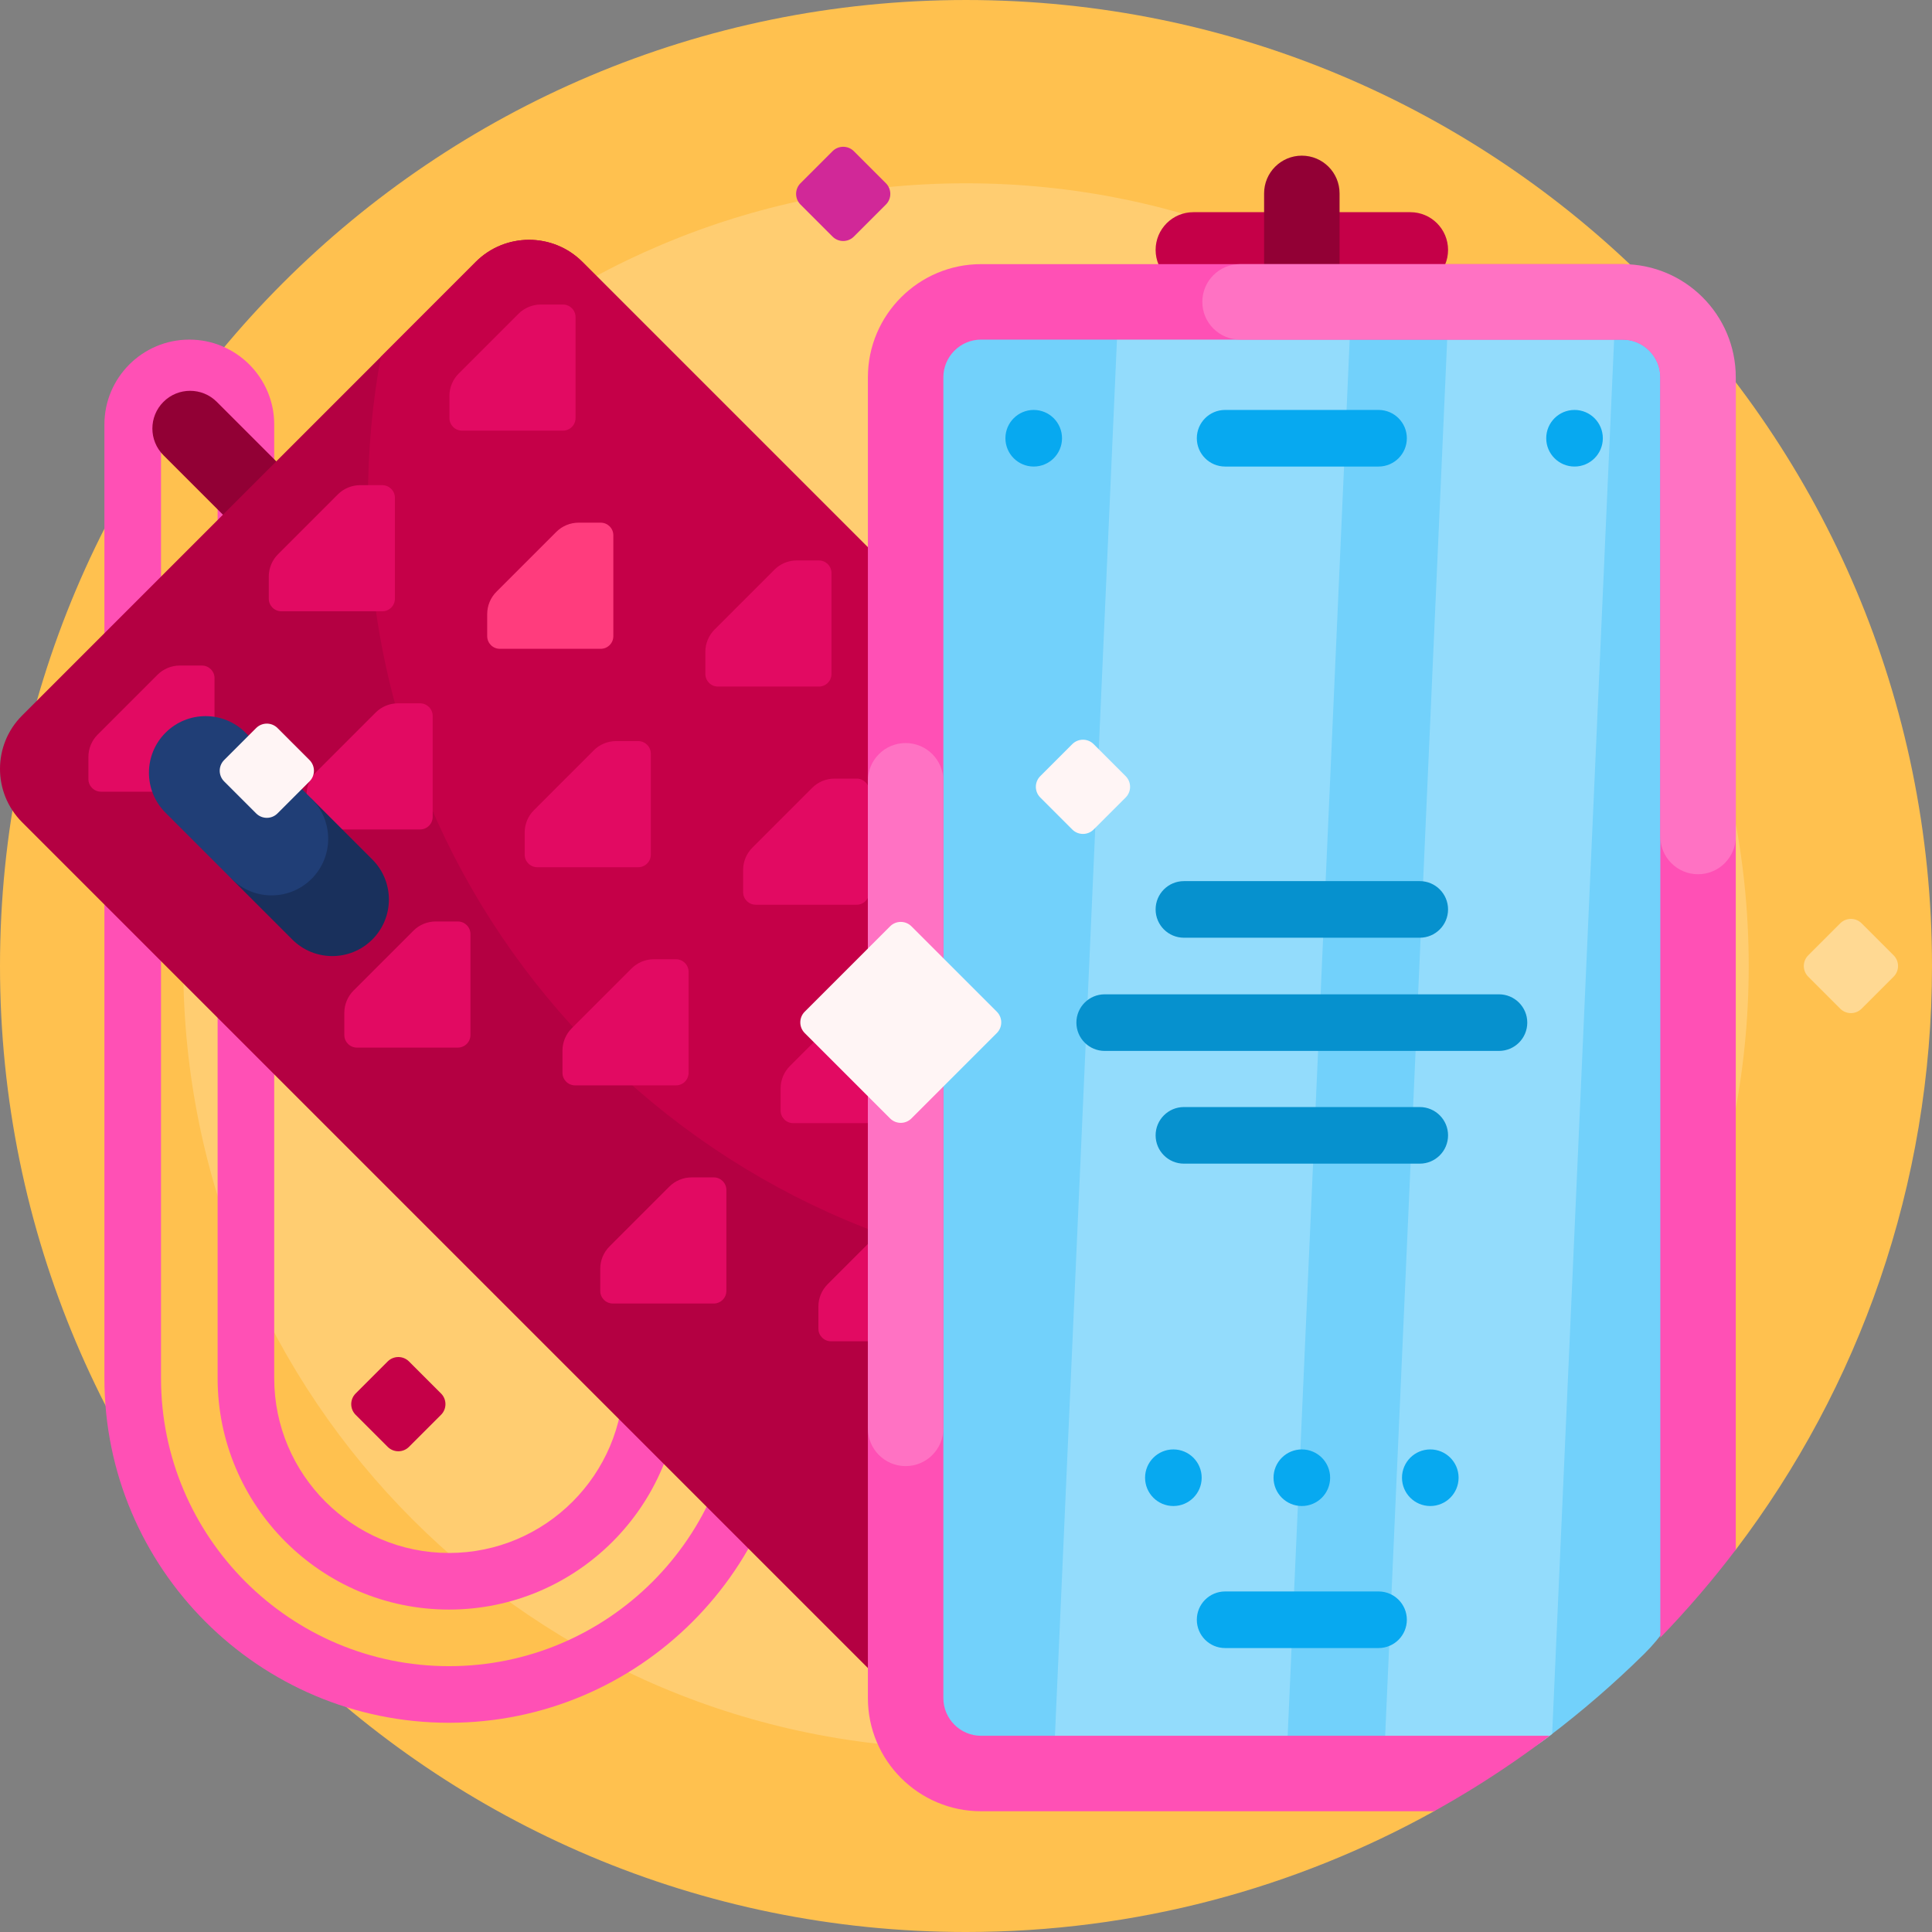
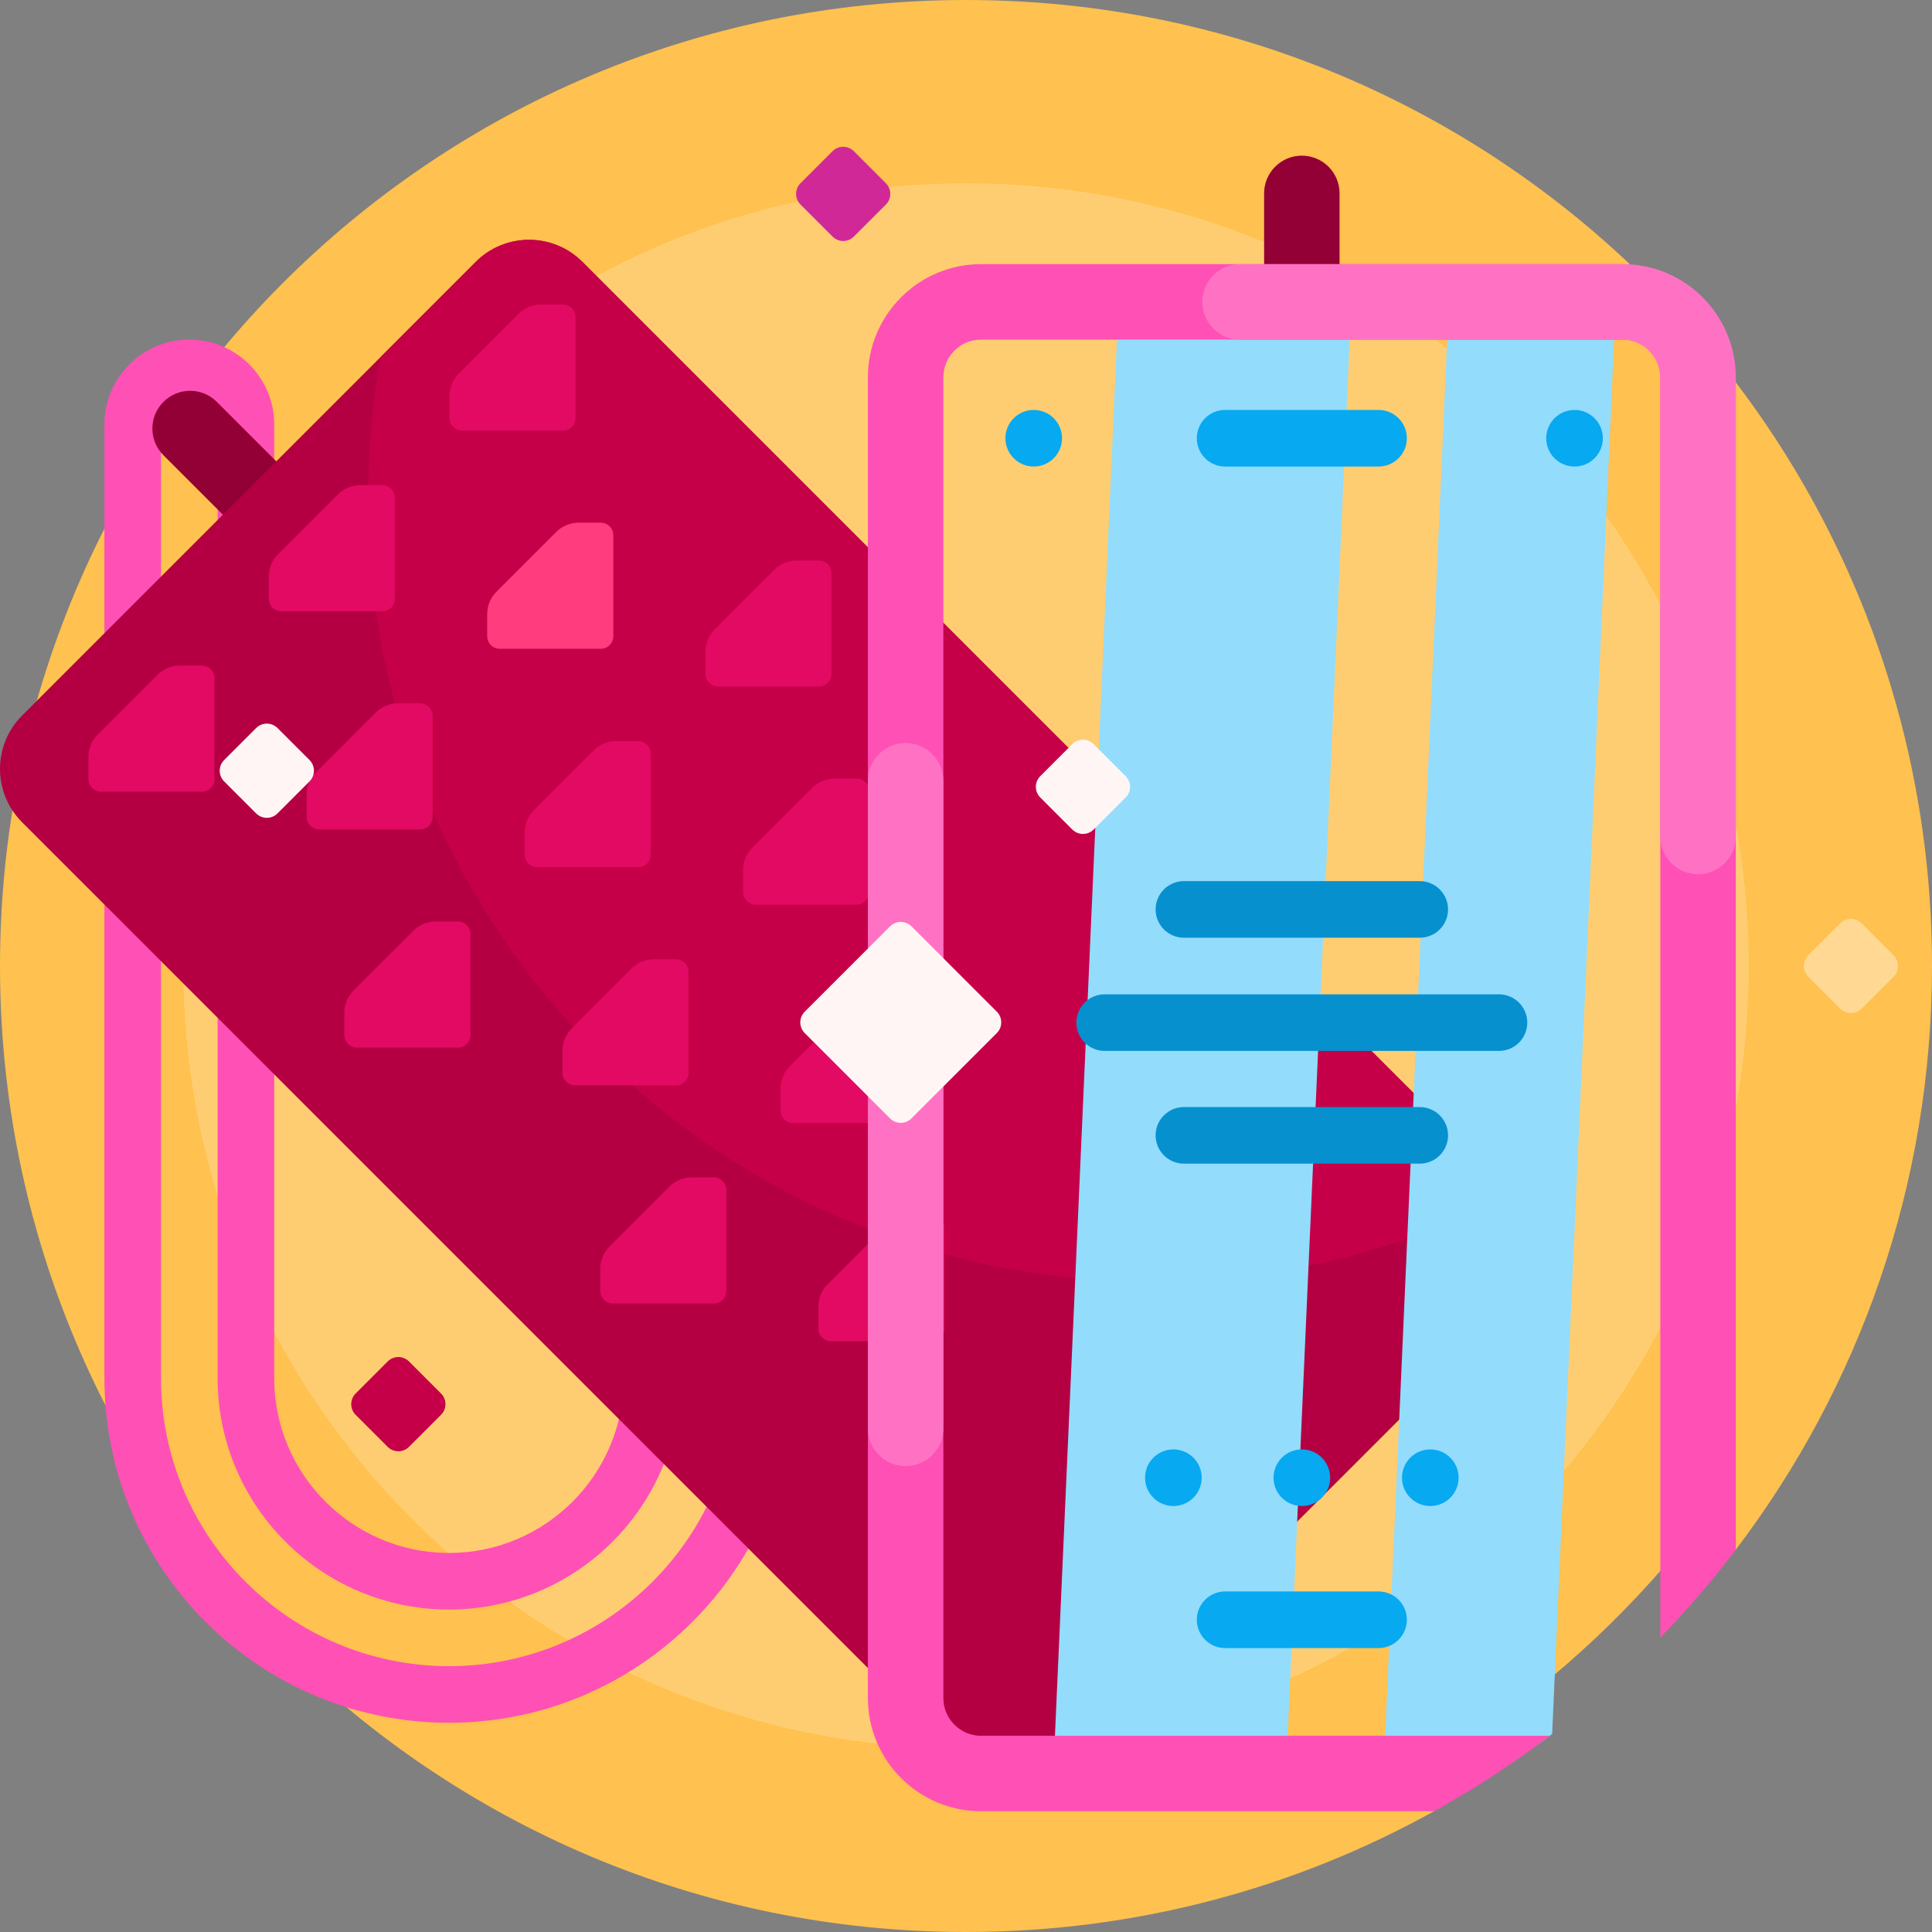
<svg xmlns="http://www.w3.org/2000/svg" id="Capa_1" enable-background="new 0 0 512 512" height="20" viewBox="0 0 512 512" width="20">
  <rect x="0" y="0" width="512" height="512" fill="#808080" stroke="none" />
  <g>
    <path d="m512 256c0 58.119-19.367 111.714-52 154.684-2.273 2.993-13.282-2.316-15.681.572-17.613 21.197-38.582 39.505-62.092 54.11-3.565 2.215 1.484 12.593-2.195 14.635-36.744 20.388-79.032 31.999-124.032 31.999-141.385 0-256-114.615-256-256s114.615-256 256-256 256 114.615 256 256z" fill="#ffc14f" />
    <path d="m463.426 256c0 114.558-92.868 207.426-207.426 207.426s-207.426-92.868-207.426-207.426 92.868-207.426 207.426-207.426 207.426 92.868 207.426 207.426z" fill="#ffcd71" />
-     <path d="m383.75 66.231c0 5.523-4.477 10-10 10h-57.5c-5.523 0-10-4.477-10-10 0-5.523 4.477-10 10-10h57.5c5.523 0 10 4.477 10 10z" fill="#c50048" />
    <path d="m187.809 258.392c-12.407 0-22.5 10.093-22.5 22.5v84.342c0 25.541-20.779 46.319-46.319 46.319s-46.32-20.778-46.32-46.319v-252.734c0-12.407-10.093-22.5-22.5-22.5s-22.5 10.093-22.5 22.5v252.734c0 50.354 40.966 91.319 91.319 91.319s91.319-40.965 91.319-91.319v-84.342c.001-12.407-10.093-22.5-22.499-22.5zm7.5 106.842c0 42.083-34.237 76.319-76.319 76.319s-76.32-34.236-76.32-76.319v-252.734c0-4.136 3.364-7.5 7.5-7.5s7.5 3.364 7.5 7.5v252.734c0 33.812 27.508 61.319 61.319 61.319s61.319-27.507 61.319-61.319v-84.342c0-4.136 3.364-7.5 7.5-7.5s7.5 3.364 7.5 7.5v84.342z" fill="#ff50b5" />
    <path d="m98.113 161.299c-3.905 3.905-10.237 3.905-14.142 0l-40.659-40.659c-3.905-3.905-3.905-10.237 0-14.142 3.905-3.905 10.237-3.905 14.142 0l40.659 40.659c3.906 3.905 3.906 10.237 0 14.142z" fill="#920035" />
    <path d="m345 118.75c-5.523 0-10-4.477-10-10v-57.5c0-5.523 4.477-10 10-10 5.523 0 10 4.477 10 10v57.5c0 5.523-4.477 10-10 10z" fill="#920035" />
    <path d="m5.858 189.619 120.208-120.208c7.81-7.81 20.474-7.81 28.284 0l247.487 247.487c7.81 7.81 7.81 20.474 0 28.284l-120.207 120.209c-7.81 7.81-20.474 7.81-28.284 0l-247.488-247.488c-7.811-7.81-7.811-20.473 0-28.284z" fill="#b40042" />
    <path d="m304.939 339.641c-114.558 0-207.426-92.868-207.426-207.426 0-12.861 1.171-25.448 3.411-37.662l25.142-25.142c7.81-7.81 20.474-7.81 28.284 0l246.678 246.678c-28.726 15.043-61.414 23.552-96.089 23.552z" fill="#c50048" />
    <path d="m153.329 138.514h5.868c1.846 0 3.343 1.497 3.343 3.343v26.74c0 1.846-1.497 3.343-3.343 3.343h-26.74c-1.846 0-3.343-1.497-3.343-3.343v-5.867c0-2.216.88-4.342 2.448-5.909l15.859-15.859c1.566-1.568 3.692-2.448 5.908-2.448z" fill="#ff3c7d" />
    <path d="m99.546 188.836-15.859 15.859c-1.567 1.567-2.448 3.693-2.448 5.909v5.867c0 1.846 1.497 3.343 3.343 3.343h26.74c1.846 0 3.343-1.497 3.343-3.343v-26.74c0-1.846-1.497-3.343-3.343-3.343h-5.868c-2.216 0-4.341.88-5.908 2.448zm43.773-108.134h5.868c1.846 0 3.343 1.497 3.343 3.343v26.74c0 1.846-1.497 3.343-3.343 3.343h-26.74c-1.846 0-3.343-1.497-3.343-3.343v-5.867c0-2.216.88-4.342 2.448-5.909l15.859-15.859c1.566-1.568 3.692-2.448 5.908-2.448zm-53.783 50.321-15.859 15.859c-1.567 1.567-2.448 3.693-2.448 5.909v5.867c0 1.846 1.497 3.343 3.343 3.343h26.74c1.846 0 3.343-1.497 3.343-3.343v-26.74c0-1.846-1.497-3.343-3.343-3.343h-5.868c-2.216.001-4.341.881-5.908 2.448zm-47.802 47.803-15.859 15.859c-1.567 1.567-2.448 3.693-2.448 5.909v5.867c0 1.846 1.497 3.343 3.343 3.343h26.74c1.846 0 3.343-1.497 3.343-3.343v-26.74c0-1.846-1.497-3.343-3.343-3.343h-5.868c-2.216 0-4.341.88-5.908 2.448zm179.417 27.51h5.868c1.846 0 3.343 1.497 3.343 3.343v26.74c0 1.846-1.497 3.343-3.343 3.343h-26.74c-1.846 0-3.343-1.497-3.343-3.343v-5.867c0-2.216.88-4.342 2.448-5.909l15.859-15.859c1.566-1.568 3.692-2.448 5.908-2.448zm-53.783 50.322-15.859 15.859c-1.567 1.567-2.448 3.693-2.448 5.909v5.867c0 1.846 1.497 3.343 3.343 3.343h26.74c1.846 0 3.343-1.497 3.343-3.343v-26.74c0-1.846-1.497-3.343-3.343-3.343h-5.868c-2.215 0-4.341.881-5.908 2.448zm43.773-108.134h5.868c1.846 0 3.343 1.497 3.343 3.343v26.74c0 1.846-1.497 3.343-3.343 3.343h-26.74c-1.846 0-3.343-1.497-3.343-3.343v-5.867c0-2.216.88-4.342 2.448-5.909l15.859-15.859c1.566-1.568 3.692-2.448 5.908-2.448zm-53.783 50.322-15.859 15.859c-1.567 1.567-2.448 3.693-2.448 5.909v5.867c0 1.846 1.497 3.343 3.343 3.343h26.74c1.846 0 3.343-1.497 3.343-3.343v-26.74c0-1.846-1.497-3.343-3.343-3.343h-5.868c-2.215 0-4.341.88-5.908 2.448zm-47.802 47.802-15.859 15.859c-1.567 1.567-2.448 3.693-2.448 5.909v5.867c0 1.846 1.497 3.343 3.343 3.343h26.74c1.846 0 3.343-1.497 3.343-3.343v-26.74c0-1.846-1.497-3.343-3.343-3.343h-5.868c-2.216 0-4.341.881-5.908 2.448zm125.634 77.832-15.859 15.859c-1.567 1.567-2.448 3.693-2.448 5.909v5.867c0 1.846 1.497 3.343 3.343 3.343h26.74c1.846 0 3.343-1.497 3.343-3.343v-26.74c0-1.846-1.497-3.343-3.343-3.343h-5.868c-2.215 0-4.341.881-5.908 2.448zm-10.01-57.812-15.859 15.859c-1.567 1.567-2.448 3.693-2.448 5.909v5.867c0 1.846 1.497 3.343 3.343 3.343h26.74c1.846 0 3.343-1.496 3.343-3.343v-26.74c0-1.846-1.497-3.343-3.343-3.343h-5.868c-2.215 0-4.341.881-5.908 2.448zm-47.802 47.802-15.859 15.859c-1.567 1.567-2.448 3.693-2.448 5.909v5.867c0 1.846 1.497 3.343 3.343 3.343h26.74c1.846 0 3.343-1.497 3.343-3.343v-26.74c0-1.846-1.497-3.343-3.343-3.343h-5.868c-2.215 0-4.341.881-5.908 2.448z" fill="#e20a62" />
-     <path d="m98.667 227.765c5.858 5.858 5.858 15.355 0 21.213-5.858 5.858-15.355 5.858-21.213 0l-15.407-15.407c-5.855-5.858-5.854-15.354.003-21.211 5.857-5.857 15.352-5.858 21.211-.003z" fill="#19305c" />
-     <path d="m82.581 211.68c5.858 5.858 5.858 15.355 0 21.213s-15.355 5.858-21.213 0l-17.507-17.507c-5.853-5.858-5.851-15.352.005-21.208 5.856-5.856 15.35-5.858 21.208-.005z" fill="#203e76" />
-     <path d="m381.54 470h-121.54c-11.046 0-20-8.954-20-20v-350c0-11.046 8.954-20 20-20h170c11.046 0 20 8.954 20 20v304.381c0 12.751-5.163 24.936-14.241 33.889-7.987 7.878-16.489 15.234-25.452 22.015-8.289 6.271-18.373 9.715-28.767 9.715z" fill="#72d1fb" />
    <path d="m296.453 80h61.673l-17.326 390h-61.673zm87.512 0-17.325 390h15.715c9.766 0 19.257-3.192 27.07-9.05.64-.48 1.278-.963 1.913-1.449l16.86-379.501z" fill="#93dcfc" />
    <path d="m397.245 278.505h-104.49c-4.142 0-7.5-3.358-7.5-7.5 0-4.142 3.358-7.5 7.5-7.5h104.489c4.142 0 7.5 3.358 7.5 7.5.001 4.142-3.357 7.5-7.499 7.5zm-13.495 22.374c0-4.142-3.358-7.5-7.5-7.5h-62.5c-4.142 0-7.5 3.358-7.5 7.5 0 4.142 3.358 7.5 7.5 7.5h62.5c4.142 0 7.5-3.358 7.5-7.5zm0-59.874c0-4.142-3.358-7.5-7.5-7.5h-62.5c-4.142 0-7.5 3.358-7.5 7.5 0 4.142 3.358 7.5 7.5 7.5h62.5c4.142 0 7.5-3.358 7.5-7.5z" fill="#0691ce" />
    <path d="m365.33 123.638h-40.66c-4.142 0-7.5-3.358-7.5-7.5 0-4.142 3.358-7.5 7.5-7.5h40.66c4.142 0 7.5 3.358 7.5 7.5 0 4.142-3.358 7.5-7.5 7.5zm7.5 305.614c0-4.142-3.358-7.5-7.5-7.5h-40.66c-4.142 0-7.5 3.358-7.5 7.5 0 4.142 3.358 7.5 7.5 7.5h40.66c4.142 0 7.5-3.357 7.5-7.5zm-91.383-313.114c0-4.142-3.358-7.5-7.5-7.5-4.142 0-7.5 3.358-7.5 7.5 0 4.142 3.358 7.5 7.5 7.5 4.142 0 7.5-3.358 7.5-7.5zm37.01 275.473c0-4.142-3.358-7.5-7.5-7.5-4.142 0-7.5 3.358-7.5 7.5 0 4.142 3.358 7.5 7.5 7.5 4.143 0 7.5-3.358 7.5-7.5zm26.543 7.5c-4.142 0-7.5-3.358-7.5-7.5 0-4.142 3.358-7.5 7.5-7.5 4.142 0 7.5 3.358 7.5 7.5 0 4.142-3.358 7.5-7.5 7.5zm34.043 0c-4.142 0-7.5-3.358-7.5-7.5 0-4.142 3.358-7.5 7.5-7.5 4.142 0 7.5 3.358 7.5 7.5 0 4.142-3.358 7.5-7.5 7.5zm45.723-282.973c0-4.142-3.358-7.5-7.5-7.5-4.142 0-7.5 3.358-7.5 7.5 0 4.142 3.358 7.5 7.5 7.5 4.142 0 7.5-3.358 7.5-7.5z" fill="#07a9f0" />
    <path d="m460 101.316v309.367c-6.202 8.166-12.882 15.948-20 23.305v-333.988c0-5.514-4.486-10-10-10h-170c-5.514 0-10 4.486-10 10v350c0 5.514 4.486 10 10 10h150.684c-6.368 4.836-12.97 9.381-19.785 13.615-3.565 2.215-7.188 4.344-10.867 6.385h-120.032c-16.542 0-30-13.458-30-30v-350c0-16.542 13.458-30 30-30h170c.66 0 1.316.022 1.966.064 10.17 9.628 19.55 20.081 28.034 31.252z" fill="#ff50b5" />
    <path d="m250 206.915v171.617c0 5.523-4.477 10-10 10s-10-4.477-10-10v-171.617c0-5.523 4.477-10 10-10s10 4.477 10 10zm180-136.915h-101.373c-5.523 0-10 4.477-10 10s4.477 10 10 10h101.373c5.523 0 10 4.477 10 10v121.681c0 5.523 4.477 10 10 10s10-4.477 10-10v-121.681c0-16.569-13.431-30-30-30z" fill="#ff72c3" />
    <path d="m102.735 383.428-8.485-8.485c-1.562-1.562-1.562-4.095 0-5.657l8.485-8.485c1.562-1.562 4.095-1.562 5.657 0l8.485 8.485c1.562 1.562 1.562 4.095 0 5.657l-8.485 8.485c-1.562 1.562-4.094 1.562-5.657 0z" fill="#c50048" />
    <path d="m220.629 62.697-8.485-8.485c-1.562-1.562-1.562-4.095 0-5.657l8.485-8.485c1.562-1.562 4.095-1.562 5.657 0l8.485 8.485c1.562 1.562 1.562 4.095 0 5.657l-8.485 8.485c-1.562 1.562-4.095 1.562-5.657 0z" fill="#d12898" />
    <path d="m487.686 267.314-8.485-8.485c-1.562-1.562-1.562-4.095 0-5.657l8.485-8.485c1.562-1.562 4.095-1.562 5.657 0l8.485 8.485c1.562 1.562 1.562 4.095 0 5.657l-8.485 8.485c-1.563 1.562-4.095 1.562-5.657 0z" fill="#ffd993" />
    <path d="m235.885 296.397-22.627-22.627c-1.562-1.562-1.562-4.095 0-5.657l22.627-22.627c1.562-1.562 4.095-1.562 5.657 0l22.627 22.627c1.562 1.562 1.562 4.095 0 5.657l-22.627 22.627c-1.562 1.563-4.095 1.563-5.657 0zm53.941-76.568 8.485-8.485c1.562-1.562 1.562-4.095 0-5.657l-8.485-8.485c-1.562-1.562-4.095-1.562-5.657 0l-8.485 8.485c-1.562 1.562-1.562 4.095 0 5.657l8.485 8.485c1.563 1.562 4.095 1.562 5.657 0zm-221.942-4.266-8.485-8.485c-1.562-1.562-1.562-4.095 0-5.657l8.485-8.485c1.562-1.562 4.095-1.562 5.657 0l8.485 8.485c1.562 1.562 1.562 4.095 0 5.657l-8.485 8.485c-1.562 1.562-4.094 1.562-5.657 0z" fill="#fff5f5" />
  </g>
</svg>